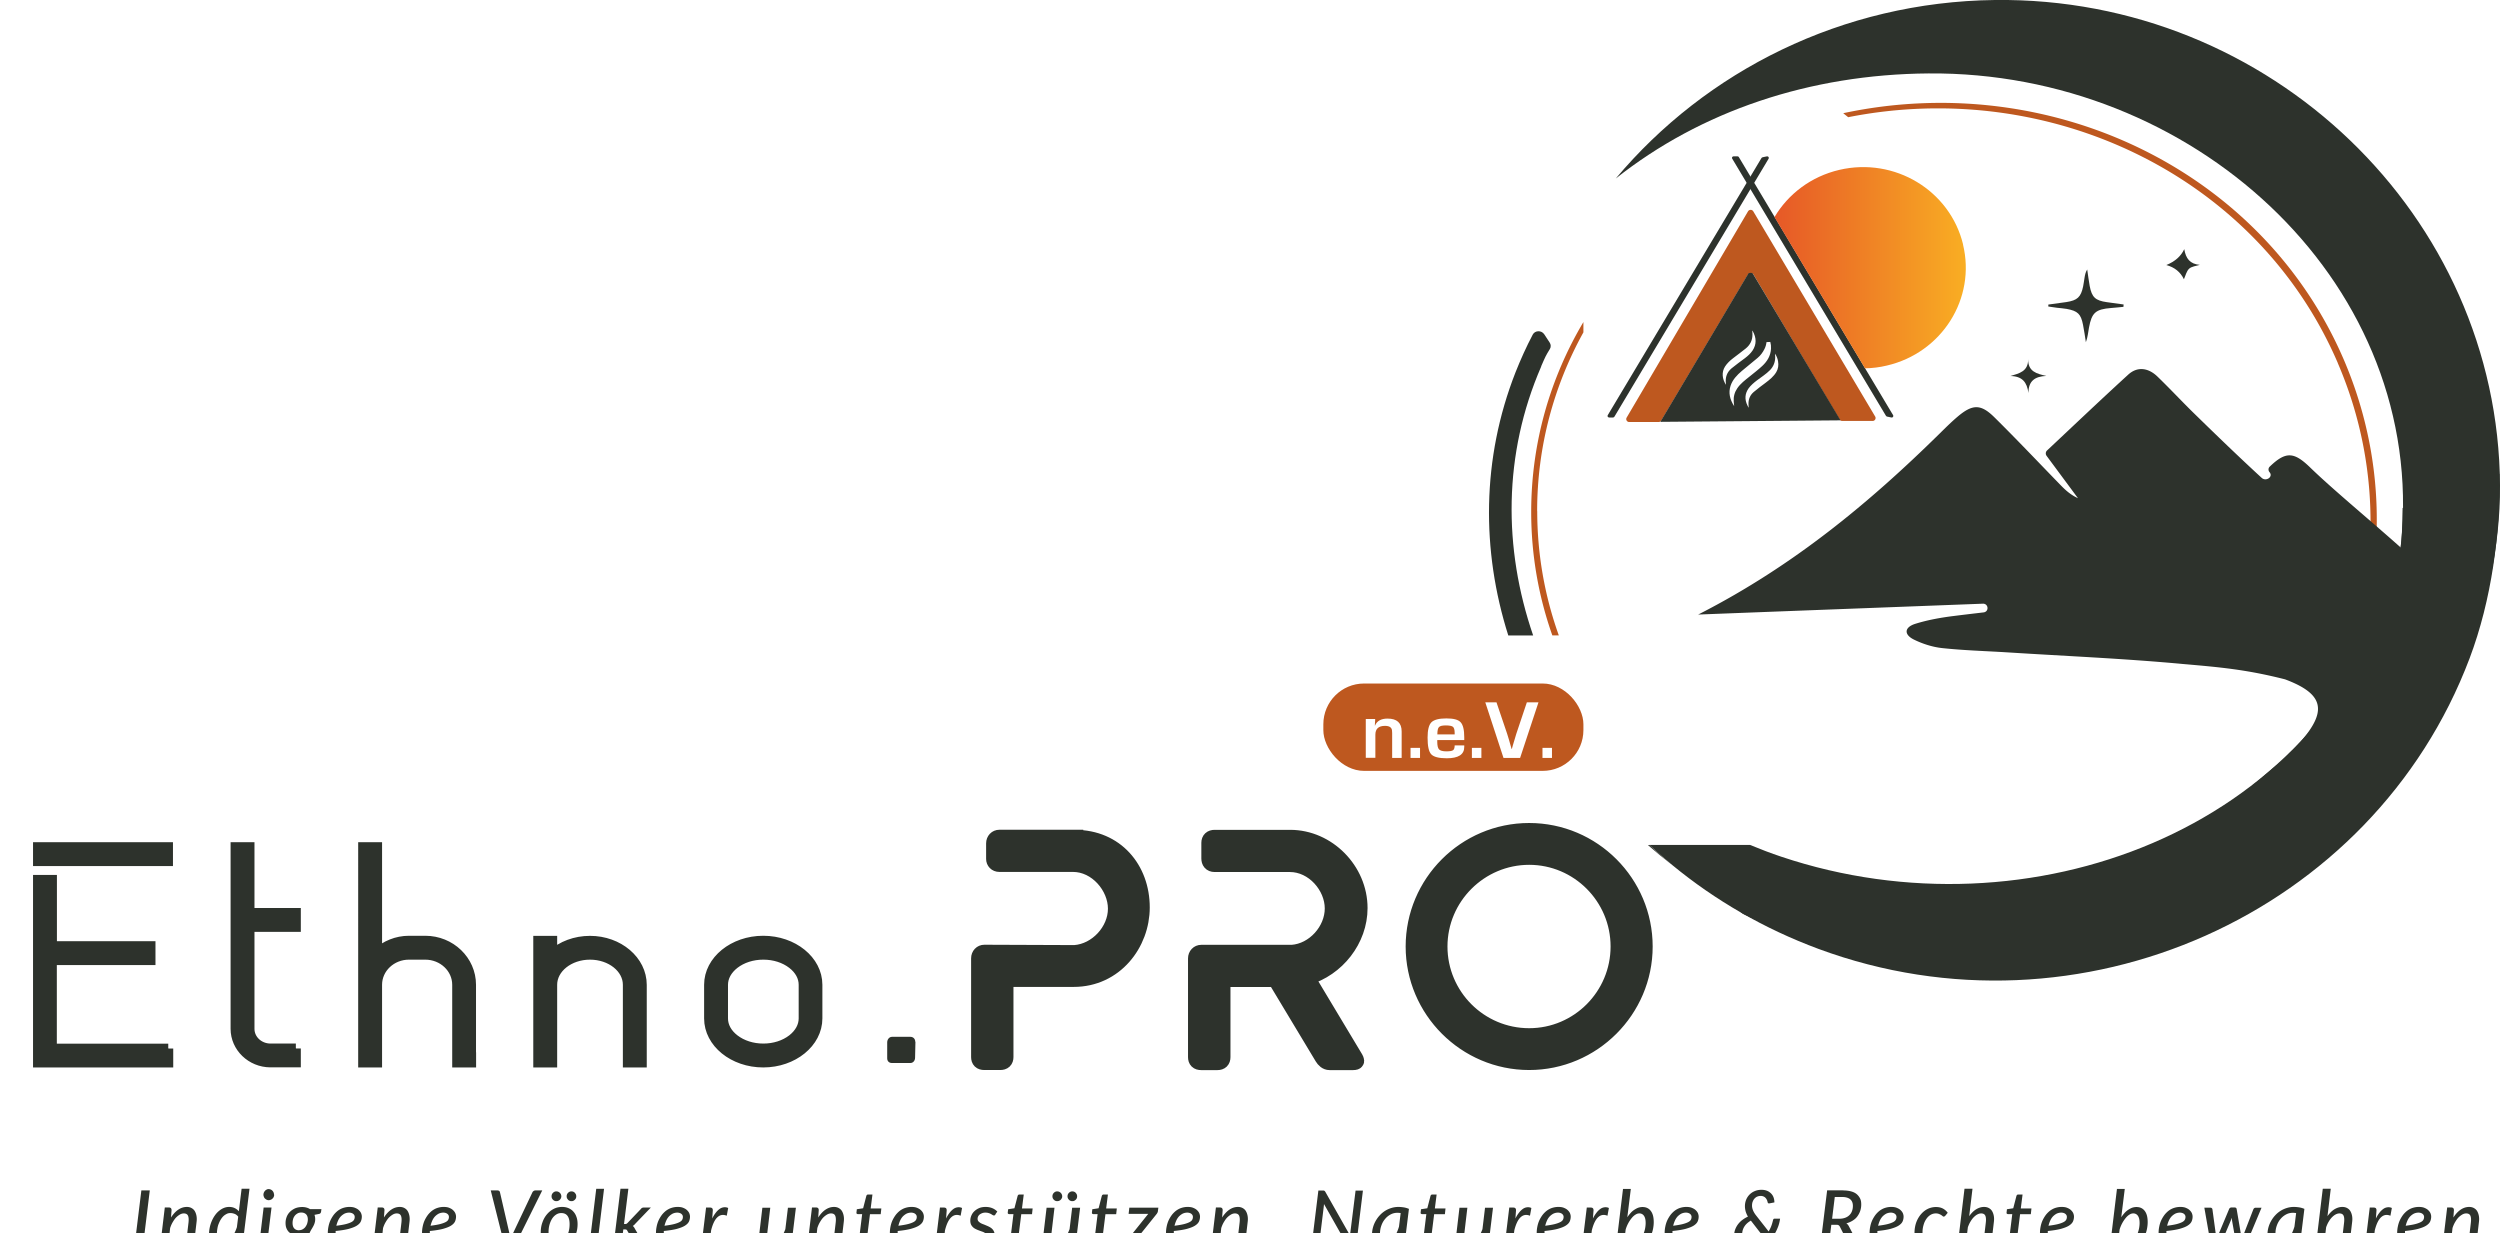
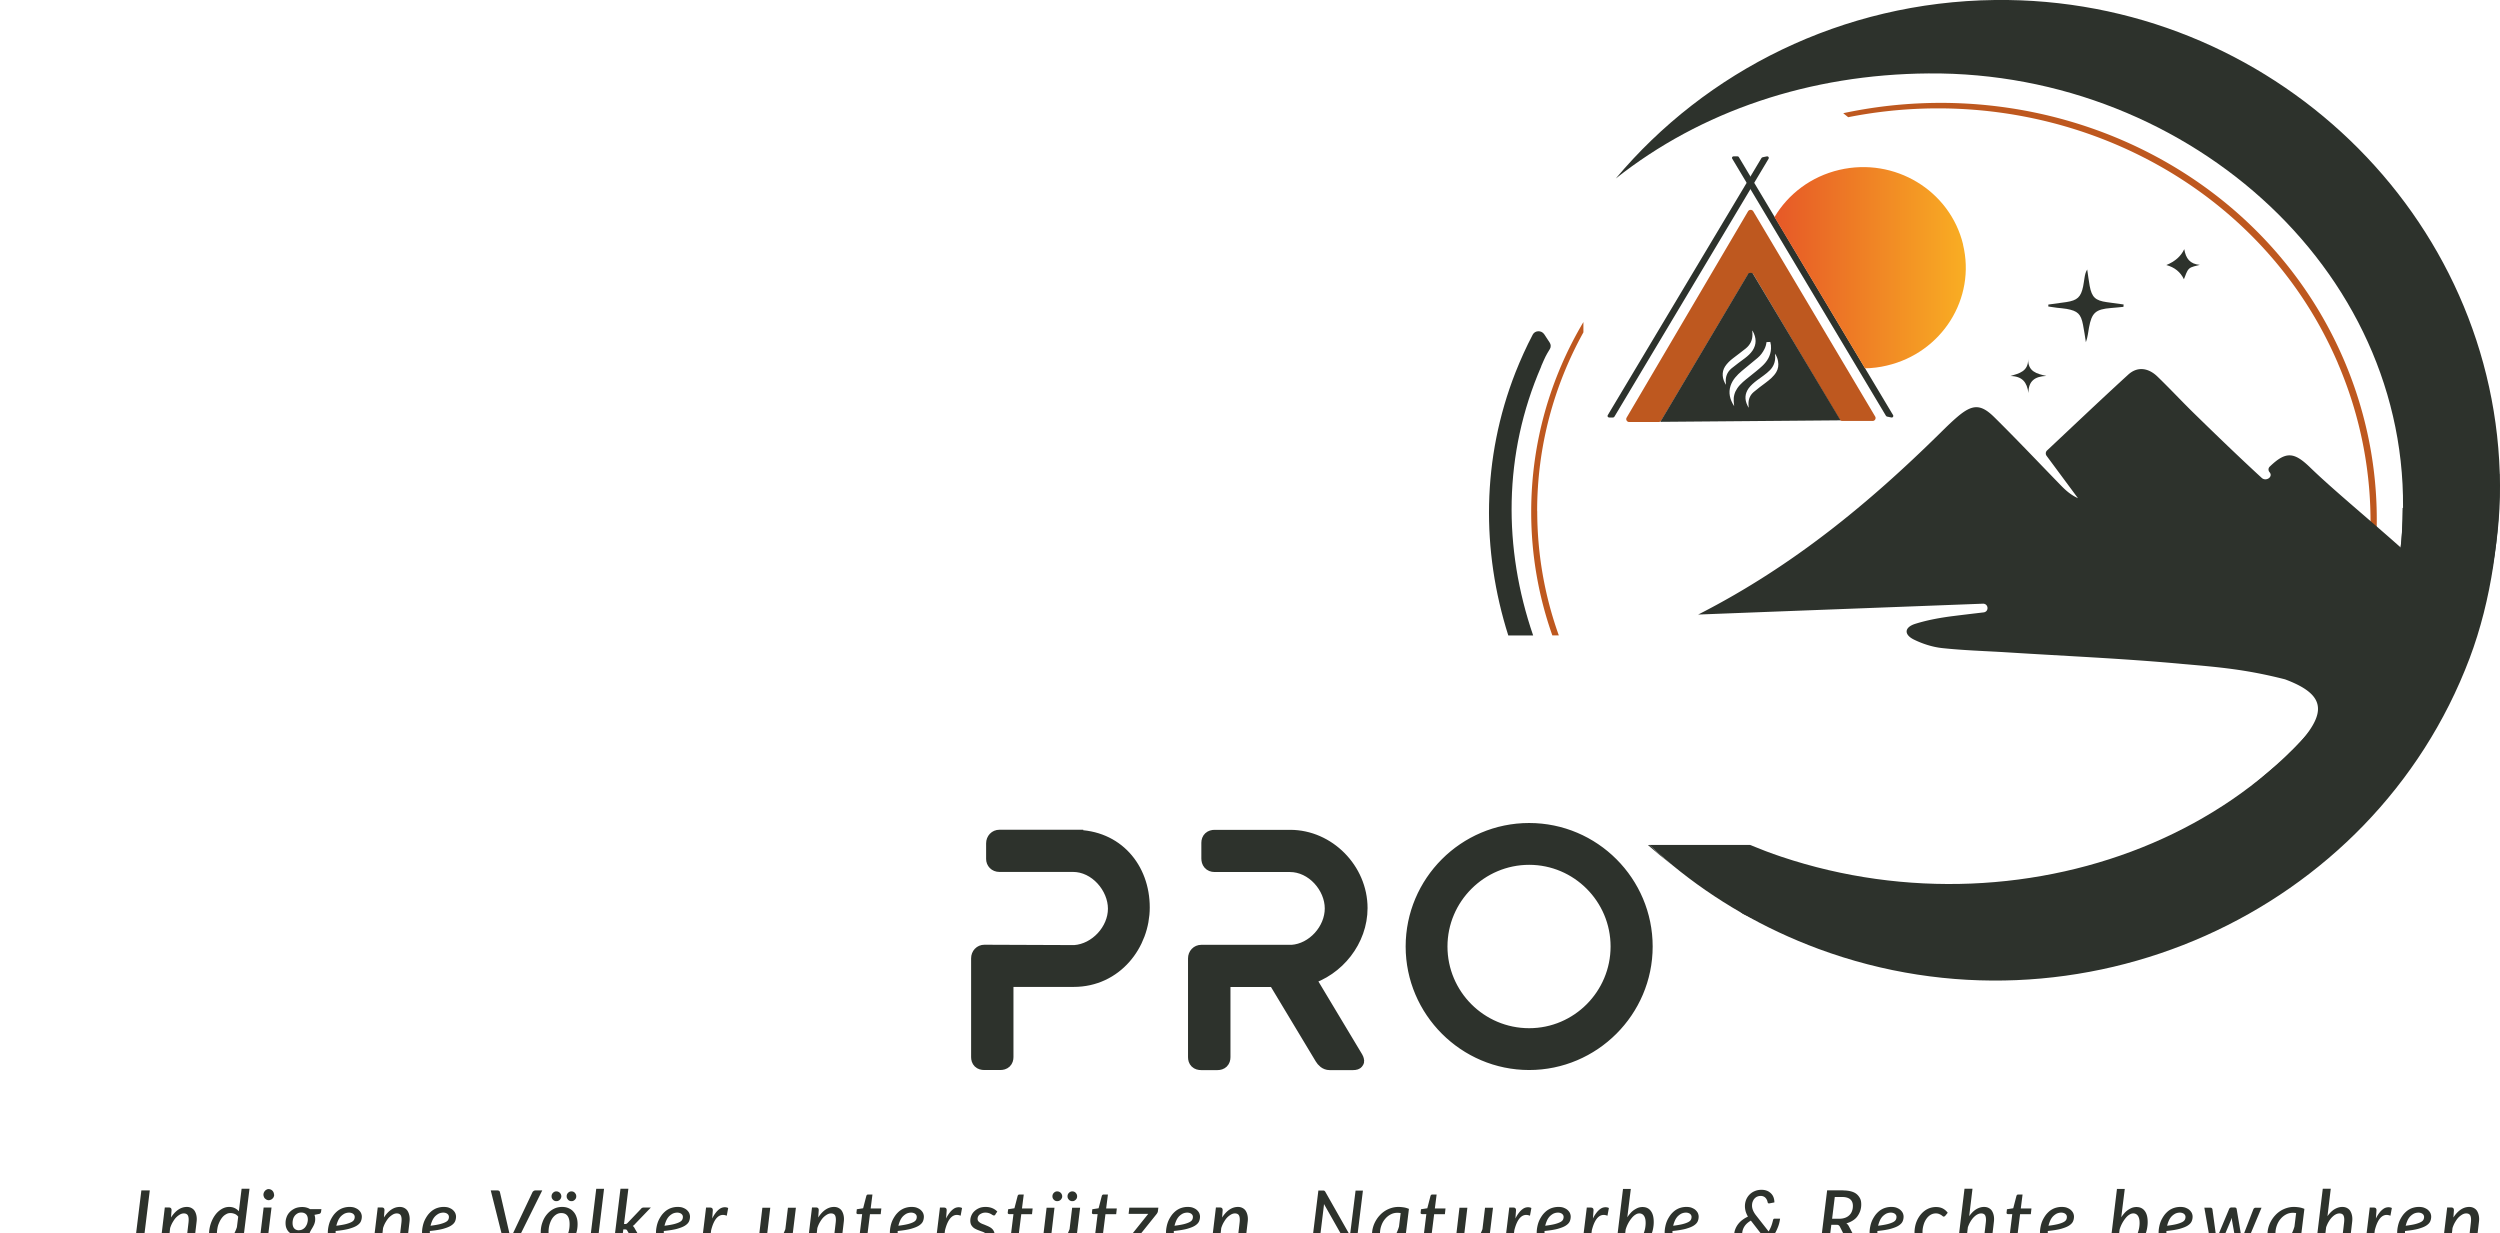
<svg xmlns="http://www.w3.org/2000/svg" data-name="Layer 1" viewBox="0 0 281.56 138.88" width="100%" height="100%">
  <defs>
    <filter id="b" data-name="drop-shadow-1" filterUnits="userSpaceOnUse">
      <feOffset dx="13.89" dy="3.47" />
      <feGaussianBlur result="e" stdDeviation="10.42" />
      <feFlood flood-color="#030303" flood-opacity="0" />
      <feComposite in2="e" operator="in" />
      <feComposite in="SourceGraphic" />
    </filter>
    <filter id="c" data-name="drop-shadow-2" filterUnits="userSpaceOnUse">
      <feOffset dx="3.72" dy=".93" />
      <feGaussianBlur result="g" stdDeviation="5.6" />
      <feFlood flood-color="#030303" flood-opacity="0" />
      <feComposite in2="g" operator="in" />
      <feComposite in="SourceGraphic" />
    </filter>
    <filter id="d" data-name="drop-shadow-3" filterUnits="userSpaceOnUse">
      <feOffset dx="3.72" dy=".93" />
      <feGaussianBlur result="i" stdDeviation="5.6" />
      <feFlood flood-color="#030303" flood-opacity="0" />
      <feComposite in2="i" operator="in" />
      <feComposite in="SourceGraphic" />
    </filter>
    <filter id="e" data-name="drop-shadow-4" filterUnits="userSpaceOnUse">
      <feOffset dx="3.72" dy=".93" />
      <feGaussianBlur result="k" stdDeviation="5.6" />
      <feFlood flood-color="#030303" flood-opacity=".75" />
      <feComposite in2="k" operator="in" />
      <feComposite in="SourceGraphic" />
    </filter>
    <linearGradient id="a" x1="199.85" x2="221.41" y1="30.15" y2="30.15" gradientUnits="userSpaceOnUse">
      <stop offset="0" stop-color="#e65827" />
      <stop offset="1" stop-color="#f9ae23" />
    </linearGradient>
  </defs>
  <g data-name="Logo">
    <path d="m187.11 47.35 9.73-16.4c.15-.25.52-.25.66 0l9.68 16.29c.06.1.17.17.29.17h3.43c.26 0 .42-.28.29-.5L197.46 23.8a.346.346 0 0 0-.59 0L183.2 47.03c-.13.22.03.5.29.5h3.31c.12 0 .23-.06.29-.17Z" style="fill:#be581f" />
    <path d="m181.07 46.76 17.32-28.97s.07-.07.12-.08c.16-.03.33-.07.49-.1.15-.03.26.13.19.26l-17.37 29.06c-.03.05-.09.09-.15.09h-.44c-.14 0-.23-.14-.16-.26Z" style="fill:#2d322c" />
    <path d="m195.09 17.87 17.32 28.97s.07.07.12.08c.16.03.33.07.49.1.15.03.26-.13.19-.26L195.84 17.7a.186.186 0 0 0-.15-.09h-.44c-.14 0-.23.14-.16.26ZM187.01 47.51l20.28-.17-9.88-16.53c-.07-.11-.44-.1-.51 0L187 47.5Z" style="fill:#2d322c" />
    <path d="M195.31 45.75c-.02-.17-.04-.34-.05-.51-.04-.56.09-1.06.4-1.51.36-.53.88-.92 1.38-1.32.48-.39.98-.77 1.43-1.19.56-.52.95-1.15.99-1.96.01-.26-.01-.5-.08-.75l-.43.02c-.03.27-.1.53-.23.78-.19.38-.44.72-.76.99-.59.5-1.2.98-1.79 1.48-.55.47-1.04.98-1.27 1.68-.25.77-.08 1.52.39 2.25 0 0 .01 0 .03.02ZM196.94 45.9c0-.15-.02-.29-.02-.44 0-.53.2-.98.59-1.31.43-.37.89-.7 1.34-1.04.46-.35.91-.71 1.2-1.2.22-.37.28-.78.2-1.23-.05-.3-.16-.58-.34-.85 0 .13.01.26.02.4 0 .57-.2 1.05-.58 1.45-.44.45-.99.79-1.49 1.17-.34.26-.67.54-.92.88-.42.59-.48 1.24-.13 1.95.04.07.07.14.11.22h.03ZM197.35 37.24c0 .16.02.3.02.44 0 .66-.27 1.17-.76 1.57-.46.38-.96.73-1.43 1.1-.35.27-.66.56-.9.93-.4.63-.33 1.4.11 2.06 0-.07 0-.12-.01-.16-.09-.69.12-1.26.63-1.69.48-.4 1.01-.77 1.51-1.15.33-.25.63-.52.86-.86.46-.69.45-1.43.01-2.21l-.04-.04Z" style="fill:#fff" />
    <path d="M221.09 27.53c-1.48-6.09-7.71-9.85-13.93-8.4-3.21.75-5.78 2.74-7.31 5.32l10.19 17.03c.82-.01 1.65-.11 2.47-.31 6.21-1.45 10.05-7.56 8.57-13.64Z" style="fill:url(#a)" />
    <path d="M239.13 34.56c-.46.04-.92.1-1.38.13-1.73.14-2.17.52-2.48 2.21-.1.54-.14 1.09-.35 1.64-.1-.65-.19-1.3-.32-1.95-.24-1.23-.59-1.57-1.84-1.8-.37-.07-.74-.08-1.11-.13-.32-.04-.64-.09-.96-.14v-.22c.68-.09 1.35-.18 2.03-.28 1.24-.19 1.64-.56 1.89-1.76.07-.33.1-.66.16-.99.05-.31.11-.62.3-.92.09.62.17 1.24.28 1.86.24 1.27.64 1.64 1.93 1.82.63.09 1.26.17 1.89.26 0 .09-.01.18-.02.27ZM228.42 40.46c-.02 1.38.94 1.63 2.05 1.88-1.33.05-2.02.6-2.02 1.92-.16-1.21-.69-1.89-2.03-1.91 1.01-.3 2.01-.52 2-1.9ZM243.98 29.85q1.47-.6 2.02-1.79c.17 1.05.65 1.68 1.75 1.77-.41.13-.91.17-1.2.43-.3.28-.4.77-.59 1.19q-.58-1.22-1.98-1.6Z" style="fill:#2d322c" />
    <path d="M277.52 75.13c2.4-6.18 4.09-13.45 4.04-20.46C281.37 24.3 255.68-.38 224.67 0c-17.2.21-32.54 8-42.7 20.11 9.59-7.61 21.87-11.74 35.23-11.84 29.58-.24 55.26 22.99 53.34 51.52-.19 2.87-.43 4.24-1.85 8.14l1.18.81 7.64 6.39ZM185.59 95.17c.9.79 1.84 1.56 2.8 2.3-.9-.74-1.77-1.51-2.62-2.3h-.18ZM173.57 41.26c.5-1.15.49-1.14.98-1.95.14-.22.13-.51-.02-.73l-.61-.93c-.32-.48-1.05-.45-1.3.04-.72 1.37-1.36 2.79-1.94 4.25-3.81 9.72-3.85 20.04-.81 29.63h2.8c-3.37-9.82-3.38-20.42.91-30.3Z" style="fill:#2d322c" />
    <path d="M281.51 53.35 272 56.84l-1.41.37c-.03 4.19-.29 5.57-1.12 8.36-8.24 27.76-40.91 40.28-68.84 30.92-1.2-.4-2.37-.85-3.53-1.33h-11.34c.85.79 1.72 1.56 2.62 2.3 4.77 3.92 10.28 7.13 16.43 9.41 29.33 10.85 62.43-3.91 73.32-32.71 2.51-6.65 3.47-14.13 3.37-20.81Z" style="fill:#2d322c" />
    <path d="M173.12 57.57c0-7.28 1.89-14.14 5.21-20.14v-1.16c-3.74 6.3-5.88 13.6-5.88 21.39 0 4.87.84 9.54 2.38 13.9h.73a41.385 41.385 0 0 1-2.43-13.99Z" style="fill:#be581f" />
    <path d="M263.29 40.89c-9.06-21.1-32.39-32.21-55.15-27.7l58.82 46.53c.13-6.3-1.04-12.7-3.68-18.84Z" style="fill:none" />
    <path d="M263.29 40.89a45.183 45.183 0 0 1 3.68 18.84l.68.53c.25-6.6-.92-13.31-3.68-19.75-9.24-21.51-33.19-32.72-56.38-27.76l.56.45c22.76-4.51 46.09 6.6 55.15 27.7Z" style="fill:#be581f" />
    <path d="M255.59 53.16a.449.449 0 0 1 .04-.61c1.81-1.74 2.73-1.67 4.56.11 5.92 5.73 19.65 15.92 18.43 19.39-1.89 5.39-6.91 24.22-38.63 35.16-13.96 4.19-23.89 2.11-28.23 1.34-6.46-1.14-10.91-3.6-15.28-5.54-.97-.43-.69-1.34.84-1.55.4-.05 12.07-1.1 12.47-1.16 6.29-.83 12.61.22 25.19-2.3 14.63-4.59 16.23-7.68 22.24-12.49 4.81-4.7 5.38-7.04.13-9-4.33-1.1-7.25-1.36-11.52-1.73-6.57-.61-13.19-.89-19.79-1.31-2.44-.15-4.89-.22-7.31-.48-1.1-.12-2.23-.49-3.18-.96-1.14-.56-1.09-1.39.18-1.78 1.38-.43 2.88-.7 4.35-.88 1.11-.14 2.22-.27 3.32-.4.64-.08.56-1-.08-.98-10.71.41-21.4.81-31.98 1.22-.12.17-.07 0 .06-.07 10.63-5.44 19.18-12.57 27.01-20.27.67-.66 1.33-1.32 2.06-1.94 1.69-1.43 2.62-1.45 4.17.09 2.5 2.47 4.9 5.01 7.34 7.52.56.58 1.14 1.15 2.05 1.57l-3.54-4.78a.457.457 0 0 1 .05-.59c3.02-2.83 6.04-5.71 9.14-8.54 1.09-1 2.33-.73 3.3.21 1.45 1.4 2.8 2.86 4.24 4.26 2.46 2.4 4.94 4.8 7.5 7.15.49.45 1.31-.11.9-.62l-.05-.06Z" style="fill:#2d322c" />
    <g style="filter:url(#b)">
      <path d="M2.17 137.21h-.95l.81-6.61h.95l-.81 6.61ZM5.37 133.65c.25-.39.53-.69.83-.89s.62-.3.95-.3c.2 0 .37.04.52.12.15.08.28.19.37.34s.16.33.2.55c.04.22.04.47 0 .75l-.35 2.98h-.9l.35-2.98c.04-.35.02-.61-.06-.78s-.24-.25-.47-.25c-.14 0-.29.04-.43.12s-.29.19-.43.33-.26.32-.38.52-.22.43-.3.68l-.26 2.36h-.9l.56-4.68h.45c.1 0 .17.02.23.07.05.05.08.13.08.23l-.06.82ZM14.21 130.41l-.84 6.79h-.47c-.12 0-.19-.03-.23-.09s-.06-.13-.06-.22l.08-.9c-.12.19-.24.37-.38.53-.14.16-.28.29-.43.4a1.599 1.599 0 0 1-.96.34c-.39 0-.7-.14-.93-.43-.22-.29-.34-.72-.34-1.28a3.924 3.924 0 0 1 .3-1.48c.1-.23.21-.44.35-.64.14-.2.29-.37.46-.51.17-.14.35-.26.55-.34.19-.08.4-.12.61-.12.23 0 .43.04.62.13s.34.21.47.36l.31-2.54h.88Zm-1.27 3.15c-.11-.15-.25-.26-.41-.32s-.31-.09-.47-.09-.3.03-.43.1-.26.15-.37.26c-.11.11-.21.24-.3.39s-.16.31-.23.48-.11.35-.14.53c-.03.18-.05.37-.05.54 0 .36.06.63.19.81.13.18.3.28.53.28.14 0 .29-.04.43-.14s.29-.22.42-.38.26-.35.38-.57.22-.46.3-.71l.15-1.2ZM16.69 132.53l-.57 4.68h-.88l.56-4.68h.89Zm.3-1.45c0 .08-.02.16-.05.24s-.08.14-.14.2c-.06.06-.12.1-.2.13-.07.03-.15.05-.23.05s-.15-.02-.22-.05-.13-.08-.19-.13-.1-.12-.13-.2-.05-.15-.05-.24.02-.16.05-.24.08-.14.13-.2.12-.1.19-.14.15-.05.22-.05.15.02.23.05c.07.03.14.08.19.13.05.06.1.12.13.2.03.08.05.16.05.24ZM22.31 132.7l-.04.3c-.02.12-.08.2-.19.24l-.55.11c.02.07.04.15.06.23.01.08.02.17.02.26 0 .15-.02.29-.06.41-.03.12-.08.23-.13.33s-.11.2-.16.29c-.06.09-.11.18-.16.27-.05.09-.09.18-.13.28-.03.1-.05.2-.05.32 0 .13.03.24.09.35.06.11.13.21.2.33.07.11.14.23.2.36.06.13.09.28.09.46 0 .22-.06.43-.16.63s-.25.38-.43.53c-.19.15-.42.27-.69.36s-.58.13-.92.13c-.27 0-.52-.03-.74-.09-.22-.06-.41-.14-.57-.24-.16-.1-.28-.23-.36-.37s-.13-.3-.13-.47c0-.2.04-.38.13-.53.08-.15.2-.29.34-.39.14-.11.31-.2.5-.27s.39-.12.6-.15c.21-.03.43-.05.65-.05.22 0 .43.02.64.05a3.25 3.25 0 0 1-.06-.17c-.01-.06-.02-.12-.02-.19 0-.09.01-.19.04-.29.03-.1.07-.21.13-.33-.12.08-.25.14-.39.18-.14.04-.31.06-.5.06-.18 0-.35-.03-.5-.09s-.29-.15-.41-.26c-.12-.12-.21-.26-.28-.43s-.1-.37-.1-.6.04-.44.12-.66.2-.41.36-.57c.16-.17.36-.3.59-.41.24-.1.51-.15.81-.15.17 0 .32.02.47.06.15.04.29.1.41.18h1.28Zm-1.64 4.6c0-.07 0-.14-.02-.2s-.03-.12-.04-.17c-.4-.07-.74-.09-1.02-.08-.29.02-.52.06-.71.13s-.32.16-.41.27c-.09.11-.13.23-.13.35 0 .21.09.37.26.48s.43.17.76.17c.19 0 .37-.03.53-.08s.3-.12.41-.2c.11-.09.2-.19.26-.3.06-.12.09-.24.09-.37Zm-.88-2.22c.16 0 .3-.04.42-.11s.23-.16.31-.28.15-.24.19-.38c.04-.14.07-.29.07-.43 0-.26-.07-.46-.2-.59-.13-.13-.31-.2-.54-.2-.16 0-.3.03-.42.1s-.22.15-.31.26c-.08.11-.15.23-.19.38s-.06.29-.06.44c0 .26.06.47.19.61s.31.21.54.21ZM26.76 136.34c-.16.16-.31.3-.46.42s-.3.21-.46.29c-.16.08-.32.13-.5.17s-.36.05-.56.05c-.27 0-.51-.04-.73-.14-.22-.09-.4-.22-.55-.38a1.79 1.79 0 0 1-.35-.6c-.08-.23-.12-.5-.12-.79 0-.24.03-.48.08-.72s.12-.46.22-.68c.1-.21.22-.41.36-.6.14-.18.3-.34.48-.48.18-.13.38-.24.6-.31s.45-.11.7-.11.45.03.62.1.32.15.43.26c.12.11.2.22.26.35.05.13.08.25.08.38 0 .2-.04.39-.12.56-.08.17-.23.32-.45.46s-.52.25-.9.36c-.38.1-.88.18-1.48.24v.16c0 .4.09.71.26.91.17.21.43.31.79.31.14 0 .27-.01.39-.04.11-.03.21-.06.3-.11.09-.04.17-.09.23-.14s.13-.1.19-.14.11-.08.16-.11.1-.04.15-.04c.03 0 .06 0 .09.03.03.02.05.04.08.06l.23.28Zm-1.33-3.24c-.18 0-.35.04-.51.11-.15.08-.29.18-.42.31-.12.13-.23.29-.31.47s-.15.38-.2.59c.45-.06.81-.12 1.08-.19s.48-.15.63-.23c.15-.08.24-.17.29-.27s.07-.2.07-.3a.419.419 0 0 0-.14-.32.561.561 0 0 0-.2-.12.853.853 0 0 0-.3-.05ZM29.35 133.65c.25-.39.53-.69.83-.89s.62-.3.95-.3c.2 0 .37.04.52.12.15.08.28.19.37.34s.16.33.2.55c.04.22.04.47 0 .75l-.35 2.98h-.9l.35-2.98c.04-.35.02-.61-.06-.78s-.24-.25-.47-.25c-.14 0-.29.04-.43.12s-.29.19-.43.33-.26.32-.38.52-.22.43-.3.68l-.26 2.36h-.9l.56-4.68h.45c.1 0 .17.02.23.07.05.05.08.13.08.23l-.06.82ZM37.37 136.34c-.16.16-.31.3-.46.42s-.3.21-.46.29c-.16.08-.32.13-.5.17s-.36.05-.56.05c-.27 0-.51-.04-.73-.14-.22-.09-.4-.22-.55-.38a1.79 1.79 0 0 1-.35-.6c-.08-.23-.12-.5-.12-.79 0-.24.03-.48.08-.72s.12-.46.22-.68c.1-.21.22-.41.36-.6.14-.18.3-.34.48-.48.18-.13.38-.24.6-.31s.45-.11.7-.11.45.03.62.1.32.15.43.26c.12.11.2.22.26.35.05.13.08.25.08.38 0 .2-.04.39-.12.56-.08.17-.23.32-.45.46s-.52.25-.9.36c-.38.1-.88.18-1.48.24v.16c0 .4.09.71.26.91.17.21.43.31.79.31.14 0 .27-.01.39-.04.11-.03.21-.06.3-.11.09-.04.17-.09.23-.14s.13-.1.19-.14.11-.08.16-.11.1-.04.15-.04c.03 0 .06 0 .09.03.03.02.05.04.08.06l.23.28Zm-1.33-3.24c-.18 0-.35.04-.51.11-.15.08-.29.18-.42.31-.12.13-.23.29-.31.47s-.15.38-.2.59c.45-.06.81-.12 1.08-.19s.48-.15.63-.23c.15-.08.24-.17.29-.27s.07-.2.07-.3a.419.419 0 0 0-.14-.32.561.561 0 0 0-.2-.12.853.853 0 0 0-.3-.05ZM47.18 130.6l-3.28 6.61h-.86l-1.66-6.61h.75c.08 0 .15.02.2.06s.08.09.09.16l1.05 4.56c.03.11.05.22.08.35l.06.4c.04-.14.09-.27.14-.4.05-.13.1-.25.16-.35l2.16-4.56c.02-.05.07-.11.13-.15a.34.34 0 0 1 .22-.07h.75ZM48.75 137.27c-.25 0-.49-.04-.7-.13-.21-.09-.4-.21-.55-.38-.15-.17-.28-.37-.36-.61-.09-.24-.13-.52-.13-.83 0-.4.06-.77.19-1.12.12-.35.29-.65.51-.91.22-.26.47-.46.76-.61s.61-.22.95-.22c.25 0 .49.04.7.13.21.09.4.21.55.38.16.17.28.37.36.61.09.24.13.51.13.82 0 .39-.06.76-.19 1.11-.12.35-.29.65-.51.91-.22.26-.47.47-.76.62s-.61.23-.95.23Zm.08-.7c.21 0 .41-.06.59-.18s.33-.28.45-.48c.12-.2.22-.43.29-.69s.1-.53.1-.82c0-.42-.08-.73-.24-.94-.16-.21-.39-.31-.7-.31-.22 0-.41.06-.59.18s-.33.28-.45.47c-.12.2-.22.43-.29.69-.07.26-.1.53-.1.82 0 .41.08.73.24.94.16.21.39.32.7.32Zm.5-5.3c0 .07-.02.14-.05.21a.567.567 0 0 1-.3.29c-.07.03-.14.04-.21.04s-.14-.01-.21-.04-.12-.07-.17-.12a.657.657 0 0 1-.12-.17.522.522 0 0 1-.04-.21.538.538 0 0 1 .16-.4c.05-.05.11-.09.17-.12.06-.03.13-.04.21-.04s.14.01.21.04a.567.567 0 0 1 .35.52Zm1.68 0c0 .07-.01.14-.04.21-.03.07-.07.12-.12.17s-.11.09-.17.12-.14.04-.21.04-.14-.01-.21-.04-.13-.07-.17-.12-.09-.11-.12-.17a.522.522 0 0 1-.04-.21.538.538 0 0 1 .16-.4c.05-.05.11-.09.17-.12.07-.03.14-.04.21-.04s.14.01.21.04c.07.03.13.07.17.12s.09.11.12.18c.03.07.04.14.04.22ZM52.44 137.21l.82-6.79h.88l-.82 6.79h-.88ZM56.88 130.41l-.49 3.97h.13c.07 0 .12 0 .16-.03.04-.02.08-.06.13-.11l1.47-1.54c.04-.06.09-.1.14-.13a.38.38 0 0 1 .19-.04h.8l-1.74 1.81c-.09.11-.19.2-.29.26a.95.95 0 0 1 .23.31l1.34 2.3h-.77c-.07 0-.13-.01-.18-.04-.05-.02-.08-.07-.11-.13l-1.12-1.88c-.03-.07-.07-.12-.11-.14s-.1-.03-.19-.03h-.16l-.27 2.21h-.88l.83-6.79h.89ZM63.72 136.34c-.16.16-.31.3-.46.42s-.3.21-.46.29c-.16.08-.32.13-.5.17s-.36.05-.56.05c-.27 0-.51-.04-.73-.14-.22-.09-.4-.22-.55-.38a1.79 1.79 0 0 1-.35-.6c-.08-.23-.12-.5-.12-.79 0-.24.03-.48.08-.72s.12-.46.22-.68c.1-.21.22-.41.36-.6.14-.18.3-.34.48-.48.18-.13.38-.24.6-.31s.45-.11.7-.11.45.03.62.1.32.15.43.26c.12.11.2.22.26.35.05.13.08.25.08.38 0 .2-.04.39-.12.56-.08.17-.23.32-.45.46s-.52.25-.9.36c-.38.1-.88.18-1.48.24v.16c0 .4.09.71.26.91.17.21.43.31.79.31.14 0 .27-.01.39-.04.11-.03.21-.06.3-.11.09-.04.17-.09.23-.14s.13-.1.19-.14.11-.08.16-.11.1-.04.15-.04c.03 0 .06 0 .09.03.03.02.05.04.08.06l.23.28Zm-1.33-3.24c-.18 0-.35.04-.51.11-.15.08-.29.18-.42.31-.12.13-.23.29-.31.47s-.15.38-.2.59c.45-.06.81-.12 1.08-.19s.48-.15.63-.23c.15-.08.24-.17.29-.27s.07-.2.07-.3a.419.419 0 0 0-.14-.32.561.561 0 0 0-.2-.12.853.853 0 0 0-.3-.05ZM66.31 133.79c.12-.25.25-.47.4-.66.14-.19.29-.33.44-.44.15-.11.31-.17.48-.19.16-.02.33 0 .49.08l-.16.87c-.4-.16-.74-.11-1.04.16-.3.27-.54.76-.72 1.48l-.26 2.12h-.88l.57-4.68h.45c.1 0 .17.02.23.07.05.05.08.13.08.23l-.07.97ZM75.75 132.53l-.57 4.68h-.45c-.22 0-.33-.11-.33-.32l.06-.76c-.24.38-.51.67-.82.86-.3.19-.61.29-.93.29-.2 0-.37-.04-.52-.12a.93.93 0 0 1-.37-.34c-.1-.15-.16-.33-.2-.55a2.35 2.35 0 0 1 0-.75l.35-2.97h.89l-.35 2.97c-.04.35-.02.61.06.77s.24.25.47.25c.14 0 .28-.04.42-.11.14-.08.28-.18.42-.32.14-.14.26-.31.38-.5.12-.2.21-.41.3-.65l.29-2.41h.9ZM78.26 133.65c.25-.39.53-.69.83-.89s.62-.3.95-.3c.2 0 .37.04.52.12.15.08.28.19.37.34s.16.33.2.55c.04.22.04.47 0 .75l-.35 2.98h-.9l.35-2.98c.04-.35.02-.61-.06-.78s-.24-.25-.47-.25c-.14 0-.29.04-.43.12s-.29.19-.43.33-.26.32-.38.52-.22.43-.3.68l-.26 2.36H77l.56-4.68h.45c.1 0 .17.02.23.07.05.05.08.13.08.23l-.06.82ZM82.87 136.31v-.2c0-.06.01-.13.02-.22s.02-.21.04-.35l.28-2.27h-.5s-.08-.02-.11-.05c-.03-.03-.04-.08-.03-.14l.04-.36.71-.11.36-1.39c.02-.05.04-.09.08-.12s.08-.04.13-.04h.48l-.2 1.57h1.2l-.07.65h-1.21l-.28 2.23c-.02.12-.03.23-.04.3 0 .08-.02.14-.02.18v.13c0 .14.04.25.11.33.07.07.16.11.28.11.08 0 .14-.01.2-.03s.11-.04.15-.07c.04-.03.08-.05.11-.07s.06-.03.08-.03c.03 0 .05 0 .06.02.01.01.03.04.05.07l.19.43a1.702 1.702 0 0 1-1.1.42c-.31 0-.55-.08-.73-.25-.18-.17-.27-.41-.28-.73ZM90.06 136.34c-.16.16-.31.3-.46.42s-.3.21-.46.29c-.16.08-.32.13-.5.17s-.36.05-.56.05c-.27 0-.51-.04-.73-.14-.22-.09-.4-.22-.55-.38a1.79 1.79 0 0 1-.35-.6c-.08-.23-.12-.5-.12-.79 0-.24.03-.48.08-.72s.12-.46.22-.68c.1-.21.22-.41.36-.6.14-.18.3-.34.48-.48.18-.13.38-.24.6-.31s.45-.11.7-.11.45.03.62.1.32.15.43.26c.12.11.2.22.26.35.05.13.08.25.08.38 0 .2-.04.39-.12.56-.08.17-.23.32-.45.46s-.52.25-.9.36c-.38.1-.88.18-1.48.24v.16c0 .4.09.71.26.91.17.21.43.31.79.31.14 0 .27-.01.39-.04.11-.03.21-.06.3-.11.09-.04.17-.09.23-.14s.13-.1.19-.14.11-.08.16-.11.1-.04.15-.04c.03 0 .06 0 .09.03.03.02.05.04.08.06l.23.28Zm-1.33-3.24c-.18 0-.35.04-.51.11-.15.08-.29.18-.42.31-.12.13-.23.29-.31.47s-.15.38-.2.59c.45-.06.81-.12 1.08-.19s.48-.15.63-.23c.15-.08.24-.17.29-.27s.07-.2.07-.3a.419.419 0 0 0-.14-.32.561.561 0 0 0-.2-.12.853.853 0 0 0-.3-.05ZM92.65 133.79c.12-.25.25-.47.4-.66.14-.19.29-.33.44-.44.15-.11.31-.17.48-.19.16-.02.33 0 .49.08l-.16.87c-.4-.16-.74-.11-1.04.16-.3.27-.54.76-.72 1.48l-.26 2.12h-.88l.57-4.68h.45c.1 0 .17.02.23.07.05.05.08.13.08.23l-.07.97ZM98.23 133.31s-.05.07-.08.08c-.03.02-.06.03-.1.03-.05 0-.09-.02-.15-.05-.05-.03-.11-.07-.18-.11a1.272 1.272 0 0 0-.63-.16c-.13 0-.26.02-.36.06s-.2.09-.28.15c-.08.06-.14.14-.18.22a.66.66 0 0 0-.06.27c0 .1.03.19.08.26.06.07.13.13.22.19s.19.1.31.15c.12.04.23.09.35.14.12.05.24.1.35.16.12.06.22.13.31.21a.945.945 0 0 1 .3.74c0 .22-.04.43-.13.62-.09.2-.21.37-.37.52-.16.15-.36.27-.58.36-.23.09-.48.13-.76.13-.3 0-.56-.05-.8-.16-.23-.11-.42-.24-.57-.41l.22-.34c.06-.09.14-.13.23-.13.05 0 .1.02.15.06s.11.09.19.14c.07.05.16.1.27.14s.25.06.41.06c.14 0 .27-.02.39-.06s.21-.1.29-.17a.725.725 0 0 0 .24-.55c0-.11-.03-.21-.08-.29-.05-.08-.13-.14-.22-.2s-.19-.1-.31-.14c-.11-.04-.23-.08-.35-.13-.12-.04-.23-.09-.35-.15s-.22-.12-.31-.21-.16-.18-.22-.3a1.1 1.1 0 0 1-.08-.43c0-.2.04-.39.12-.58.08-.19.19-.35.34-.49s.33-.26.54-.35.46-.13.72-.13c.29 0 .54.05.76.14.22.09.4.22.56.38l-.23.33ZM99.91 136.31v-.2c0-.06.01-.13.02-.22s.02-.21.04-.35l.28-2.27h-.5s-.08-.02-.11-.05c-.03-.03-.04-.08-.03-.14l.04-.36.71-.11.36-1.39c.02-.05.04-.09.08-.12s.08-.04.13-.04h.48l-.2 1.57h1.2l-.07.65h-1.21l-.28 2.23c-.02.12-.03.23-.04.3 0 .08-.02.14-.02.18v.13c0 .14.04.25.11.33.07.07.16.11.28.11.08 0 .14-.01.2-.03s.11-.04.15-.07c.04-.03.08-.05.11-.07s.06-.03.08-.03c.03 0 .05 0 .06.02.01.01.03.04.05.07l.19.43a1.702 1.702 0 0 1-1.1.42c-.31 0-.55-.08-.73-.25-.18-.17-.27-.41-.28-.73ZM107.76 132.53l-.57 4.68h-.45c-.22 0-.33-.11-.33-.32l.06-.76c-.24.38-.51.67-.82.86-.3.19-.61.29-.93.29-.2 0-.37-.04-.52-.12a.93.93 0 0 1-.37-.34c-.1-.15-.16-.33-.2-.55a2.35 2.35 0 0 1 0-.75l.35-2.97h.89l-.35 2.97c-.04.35-.02.61.06.77s.24.25.47.25c.14 0 .28-.04.42-.11.14-.08.28-.18.42-.32.14-.14.26-.31.38-.5.12-.2.21-.41.3-.65l.29-2.41h.9Zm-2.02-1.26c0 .07-.01.14-.05.21a.567.567 0 0 1-.3.29c-.07.03-.14.04-.21.04s-.14-.01-.21-.04-.12-.07-.17-.12-.09-.11-.12-.17a.522.522 0 0 1-.04-.21.538.538 0 0 1 .16-.4c.05-.05.11-.09.17-.12.06-.03.13-.04.21-.04s.14.01.21.04a.567.567 0 0 1 .35.52Zm1.68 0c0 .07-.01.14-.04.21-.03.07-.07.12-.12.17s-.11.09-.17.12-.14.04-.21.04-.14-.01-.21-.04-.13-.07-.17-.12a.657.657 0 0 1-.12-.17.522.522 0 0 1-.04-.21.538.538 0 0 1 .16-.4c.05-.05.11-.09.17-.12.07-.03.14-.04.21-.04s.14.01.21.04c.07.03.13.07.17.12s.09.11.12.18c.03.07.04.14.04.22ZM109.39 136.31v-.2c0-.06.01-.13.02-.22s.02-.21.04-.35l.28-2.27h-.5s-.08-.02-.11-.05c-.03-.03-.04-.08-.03-.14l.04-.36.71-.11.36-1.39c.02-.05.04-.09.08-.12s.08-.04.13-.04h.48l-.2 1.57h1.2l-.07.65h-1.21l-.28 2.23c-.02.12-.03.23-.04.3 0 .08-.02.14-.02.18v.13c0 .14.04.25.11.33.07.07.16.11.28.11.08 0 .14-.01.2-.03s.11-.04.15-.07c.04-.03.08-.05.11-.07s.06-.03.08-.03c.03 0 .05 0 .06.02.01.01.03.04.05.07l.19.43a1.702 1.702 0 0 1-1.1.42c-.31 0-.55-.08-.73-.25-.18-.17-.27-.41-.28-.73ZM116.57 132.53l-.05.38c0 .06-.02.13-.05.19-.03.06-.06.11-.1.16l-2.61 3.25H116l-.08.7h-3.32l.05-.38s.02-.09.05-.15a.62.62 0 0 1 .11-.17l2.62-3.27h-2.21l.08-.7h3.26ZM121.16 136.34c-.16.16-.31.3-.46.42s-.3.21-.46.29c-.16.08-.32.13-.5.17s-.36.05-.56.05c-.27 0-.51-.04-.73-.14-.22-.09-.4-.22-.55-.38a1.79 1.79 0 0 1-.35-.6c-.08-.23-.12-.5-.12-.79 0-.24.03-.48.08-.72s.12-.46.22-.68c.1-.21.22-.41.36-.6.14-.18.3-.34.48-.48.18-.13.38-.24.6-.31s.45-.11.7-.11.45.03.62.1.32.15.43.26c.12.11.2.22.26.35.05.13.08.25.08.38 0 .2-.04.39-.12.56-.08.17-.23.32-.45.46s-.52.25-.9.36c-.38.1-.88.18-1.48.24v.16c0 .4.09.71.26.91.17.21.43.31.79.31.14 0 .27-.01.39-.04.11-.03.21-.06.3-.11.09-.04.17-.09.23-.14s.13-.1.19-.14.11-.08.16-.11.1-.04.15-.04c.03 0 .06 0 .09.03.03.02.05.04.08.06l.23.28Zm-1.33-3.24c-.18 0-.35.04-.51.11-.15.08-.29.18-.42.31-.12.13-.23.29-.31.47s-.15.38-.2.59c.45-.06.81-.12 1.08-.19s.48-.15.63-.23c.15-.08.24-.17.29-.27s.07-.2.07-.3a.419.419 0 0 0-.14-.32.561.561 0 0 0-.2-.12.853.853 0 0 0-.3-.05ZM123.75 133.65c.25-.39.53-.69.83-.89s.62-.3.95-.3c.2 0 .37.04.52.12.15.08.28.19.37.34s.16.33.2.55c.04.22.04.47 0 .75l-.35 2.98h-.9l.35-2.98c.04-.35.02-.61-.06-.78s-.24-.25-.47-.25c-.14 0-.29.04-.43.12s-.29.19-.43.33-.26.32-.38.52-.22.43-.3.68l-.26 2.36h-.9l.56-4.68h.45c.1 0 .17.02.23.07.05.05.08.13.08.23l-.06.82ZM128.01 136.67c0-.08.02-.16.05-.24.03-.07.07-.14.13-.19a.604.604 0 0 1 .43-.18c.09 0 .16.02.23.05a.64.64 0 0 1 .32.32.604.604 0 0 1-.32.8c-.07.03-.15.05-.23.05s-.17-.02-.24-.05a.497.497 0 0 1-.19-.13.802.802 0 0 1-.13-.19.604.604 0 0 1-.05-.24ZM139.61 130.6l-.81 6.61h-.48c-.07 0-.13-.01-.18-.04a.554.554 0 0 1-.14-.13l-2.78-4.91c0 .13-.02.25-.03.35l-.58 4.74h-.83l.81-6.61h.49c.08 0 .14 0 .18.03.04.02.08.06.12.13l2.78 4.91c0-.08.01-.15.02-.22 0-.07.01-.13.02-.19l.58-4.65h.83ZM143.53 136.04c-.11.19-.22.36-.35.51-.12.15-.26.28-.4.39s-.29.19-.44.25c-.16.06-.32.09-.48.09a1.082 1.082 0 0 1-.89-.43c-.11-.14-.19-.31-.25-.52-.06-.21-.09-.44-.09-.71a3.154 3.154 0 0 1 .4-1.56c.13-.23.28-.45.46-.64a2.9 2.9 0 0 1 1.32-.84c.26-.08.52-.12.8-.12.2 0 .4.02.6.05.19.03.39.09.58.17l-.56 4.53h-.47c-.12 0-.2-.03-.24-.09s-.06-.13-.06-.22l.07-.86Zm.31-2.89c-.12-.02-.24-.03-.35-.03-.27 0-.53.06-.77.19s-.45.3-.62.51c-.18.21-.32.46-.42.75-.1.28-.15.58-.15.89 0 .36.06.63.17.8.12.18.29.26.51.26.14 0 .29-.05.43-.14s.27-.22.4-.39c.12-.16.24-.36.35-.58.11-.22.2-.47.28-.73l.19-1.54ZM146.41 136.31v-.2c0-.06.01-.13.02-.22s.02-.21.04-.35l.28-2.27h-.5s-.08-.02-.11-.05c-.03-.03-.04-.08-.03-.14l.04-.36.71-.11.36-1.39c.02-.05.04-.09.08-.12s.08-.04.13-.04h.48l-.2 1.57h1.2l-.07.65h-1.21l-.28 2.23c-.02.12-.03.23-.04.3 0 .08-.02.14-.02.18v.13c0 .14.04.25.11.33.07.07.16.11.28.11.08 0 .14-.01.2-.03s.11-.04.15-.07c.04-.03.08-.05.11-.07s.06-.03.08-.03c.03 0 .05 0 .06.02.01.01.03.04.05.07l.19.43a1.702 1.702 0 0 1-1.1.42c-.31 0-.55-.08-.73-.25-.18-.17-.27-.41-.28-.73ZM154.26 132.53l-.57 4.68h-.45c-.22 0-.33-.11-.33-.32l.06-.76c-.24.38-.51.67-.82.86-.3.19-.61.29-.93.29-.2 0-.37-.04-.52-.12a.93.93 0 0 1-.37-.34c-.1-.15-.16-.33-.2-.55a2.35 2.35 0 0 1 0-.75l.35-2.97h.89l-.35 2.97c-.04.35-.02.61.06.77s.24.25.47.25c.14 0 .28-.04.42-.11.14-.08.28-.18.42-.32.14-.14.26-.31.38-.5.12-.2.21-.41.3-.65l.29-2.41h.9ZM156.77 133.79c.12-.25.25-.47.4-.66.14-.19.29-.33.44-.44.15-.11.31-.17.48-.19.16-.02.33 0 .49.08l-.16.87c-.4-.16-.74-.11-1.04.16-.3.27-.54.76-.72 1.48l-.26 2.12h-.88l.57-4.68h.45c.1 0 .17.02.23.07.05.05.08.13.08.23l-.07.97ZM162.91 136.34c-.16.16-.31.3-.46.42s-.3.21-.46.29c-.16.08-.32.13-.5.17s-.36.05-.56.05c-.27 0-.51-.04-.73-.14-.22-.09-.4-.22-.55-.38a1.79 1.79 0 0 1-.35-.6c-.08-.23-.12-.5-.12-.79 0-.24.03-.48.08-.72s.12-.46.22-.68c.1-.21.22-.41.36-.6.14-.18.3-.34.48-.48.18-.13.38-.24.6-.31s.45-.11.7-.11.45.03.62.1.32.15.43.26c.12.11.2.22.26.35.05.13.08.25.08.38 0 .2-.04.39-.12.56-.08.17-.23.32-.45.46s-.52.25-.9.36c-.38.1-.88.18-1.48.24v.16c0 .4.09.71.26.91.17.21.43.31.79.31.14 0 .27-.01.39-.04.11-.03.21-.06.3-.11.09-.04.17-.09.23-.14s.13-.1.19-.14.11-.08.16-.11.1-.04.15-.04c.03 0 .06 0 .09.03.03.02.05.04.08.06l.23.28Zm-1.33-3.24c-.18 0-.35.04-.51.11-.15.08-.29.18-.42.31-.12.13-.23.29-.31.47s-.15.38-.2.59c.45-.06.81-.12 1.08-.19s.48-.15.63-.23c.15-.08.24-.17.29-.27s.07-.2.07-.3a.419.419 0 0 0-.14-.32.561.561 0 0 0-.2-.12.853.853 0 0 0-.3-.05ZM165.5 133.79c.12-.25.25-.47.4-.66.14-.19.29-.33.44-.44.15-.11.31-.17.48-.19.16-.02.33 0 .49.08l-.16.87c-.4-.16-.74-.11-1.04.16-.3.27-.54.76-.72 1.48l-.26 2.12h-.88l.57-4.68h.45c.1 0 .17.02.23.07.05.05.08.13.08.23l-.07.97ZM169.37 133.65c.11-.18.24-.34.37-.49.13-.15.27-.27.42-.37s.3-.18.45-.24c.16-.05.31-.08.48-.08.4 0 .71.14.93.43.23.29.34.71.34 1.28 0 .25-.03.51-.08.76s-.13.5-.23.73c-.1.23-.21.44-.35.64-.14.2-.29.37-.46.51-.17.14-.35.26-.54.34-.2.08-.4.12-.61.12-.25 0-.47-.05-.67-.15s-.36-.25-.49-.43l-.06.26c-.02.09-.06.15-.1.2-.04.04-.11.06-.21.06h-.48l.82-6.79h.88l-.4 3.23Zm-.31 2.52c.12.15.25.26.41.32s.31.09.47.09.3-.03.43-.1.26-.15.37-.26c.11-.11.21-.24.3-.39a3.18 3.18 0 0 0 .36-1.01c.03-.18.05-.37.05-.55 0-.36-.06-.62-.19-.81a.6.6 0 0 0-.53-.27c-.14 0-.28.04-.43.14-.15.09-.29.22-.42.38a3.76 3.76 0 0 0-.68 1.29l-.15 1.19ZM177.32 136.34c-.16.16-.31.3-.46.42s-.3.21-.46.29c-.16.08-.32.13-.5.17s-.36.05-.56.05c-.27 0-.51-.04-.73-.14-.22-.09-.4-.22-.55-.38a1.79 1.79 0 0 1-.35-.6c-.08-.23-.12-.5-.12-.79 0-.24.03-.48.08-.72s.12-.46.22-.68c.1-.21.22-.41.36-.6.14-.18.3-.34.48-.48.18-.13.38-.24.6-.31s.45-.11.7-.11.45.03.62.1.32.15.43.26c.12.11.2.22.26.35.05.13.08.25.08.38 0 .2-.04.39-.12.56-.08.17-.23.32-.45.46s-.52.25-.9.36c-.38.1-.88.18-1.48.24v.16c0 .4.09.71.26.91.17.21.43.31.79.31.14 0 .27-.01.39-.04.11-.03.21-.06.3-.11.09-.04.17-.09.23-.14s.13-.1.19-.14.11-.08.16-.11.1-.04.15-.04c.03 0 .06 0 .09.03.03.02.05.04.08.06l.23.28Zm-1.33-3.24c-.18 0-.35.04-.51.11-.15.08-.29.18-.42.31-.12.13-.23.29-.31.47s-.15.38-.2.59c.45-.06.81-.12 1.08-.19s.48-.15.63-.23c.15-.08.24-.17.29-.27s.07-.2.07-.3a.419.419 0 0 0-.14-.32.561.561 0 0 0-.2-.12.853.853 0 0 0-.3-.05ZM186.88 137.21h-.75c-.07 0-.14 0-.19-.01-.05 0-.1-.02-.14-.04-.04-.02-.08-.05-.11-.08s-.07-.07-.11-.12l-.39-.5c-.29.26-.61.46-.95.61s-.71.22-1.1.22c-.26 0-.5-.04-.71-.11s-.39-.18-.54-.32c-.15-.14-.27-.31-.35-.52s-.12-.43-.12-.68.04-.47.12-.68c.08-.21.19-.41.33-.59s.3-.34.49-.48.39-.26.61-.36c-.12-.2-.2-.4-.26-.59-.05-.2-.08-.39-.08-.57 0-.25.04-.49.13-.72a1.758 1.758 0 0 1 .97-.99c.23-.1.49-.15.77-.15.23 0 .44.04.62.11s.33.18.46.31.22.28.28.45.09.36.09.55l-.51.1c-.08.02-.13.01-.17 0s-.07-.07-.09-.14c-.01-.08-.04-.17-.08-.25s-.09-.16-.15-.22a.634.634 0 0 0-.23-.16.745.745 0 0 0-.31-.06c-.15 0-.28.03-.4.08s-.22.13-.31.23-.15.22-.2.35c-.05.13-.07.28-.07.43 0 .33.14.69.42 1.06l1.45 1.85c.12-.2.22-.4.3-.61.08-.21.14-.43.19-.64.01-.06.03-.1.06-.14.03-.04.08-.05.14-.05h.6c-.05.37-.14.73-.29 1.07-.14.35-.32.67-.54.97l1.09 1.39ZM183.3 134c-.33.19-.58.42-.74.68-.16.26-.24.55-.24.85 0 .17.03.31.08.44s.12.24.21.33c.09.09.2.16.32.21s.26.07.41.07c.28 0 .54-.06.78-.18s.47-.28.67-.48L183.3 134ZM193.66 130.6c.36 0 .67.04.93.11s.48.18.64.32.29.31.38.5.12.41.12.65c0 .26-.04.51-.12.74s-.19.43-.33.62-.32.34-.53.47c-.21.13-.44.23-.7.3.11.07.2.17.27.3l1.36 2.59h-.84c-.17 0-.28-.07-.34-.2l-1.18-2.32a.376.376 0 0 0-.14-.16.494.494 0 0 0-.25-.05h-.57l-.34 2.73h-.94l.81-6.61h1.77Zm-.41 3.19c.25 0 .48-.04.67-.11.19-.07.35-.17.48-.3s.23-.28.29-.46c.07-.18.1-.37.1-.58 0-.32-.1-.57-.3-.74-.2-.17-.51-.26-.91-.26h-.83l-.3 2.45h.81ZM200.4 136.34c-.16.16-.31.3-.46.42s-.3.21-.46.29c-.16.08-.32.13-.5.17s-.36.05-.56.05c-.27 0-.51-.04-.73-.14-.22-.09-.4-.22-.55-.38a1.79 1.79 0 0 1-.35-.6c-.08-.23-.12-.5-.12-.79 0-.24.03-.48.08-.72s.12-.46.22-.68c.1-.21.22-.41.36-.6.14-.18.3-.34.48-.48.18-.13.38-.24.6-.31s.45-.11.7-.11.45.03.62.1.32.15.43.26c.12.11.2.22.26.35.05.13.08.25.08.38 0 .2-.04.39-.12.56-.08.17-.23.32-.45.46s-.52.25-.9.36c-.38.1-.88.18-1.48.24v.16c0 .4.09.71.26.91.17.21.43.31.79.31.14 0 .27-.01.39-.04.11-.03.21-.06.3-.11.09-.04.17-.09.23-.14s.13-.1.19-.14.11-.08.16-.11.1-.04.15-.04c.03 0 .06 0 .09.03.03.02.05.04.08.06l.23.28Zm-1.33-3.24c-.18 0-.35.04-.51.11-.15.08-.29.18-.42.31-.12.13-.23.29-.31.47s-.15.38-.2.59c.45-.06.81-.12 1.08-.19s.48-.15.63-.23c.15-.08.24-.17.29-.27s.07-.2.07-.3a.419.419 0 0 0-.14-.32.561.561 0 0 0-.2-.12.853.853 0 0 0-.3-.05ZM204.8 136.81c-.14.12-.29.21-.43.28s-.3.12-.45.15c-.16.03-.32.04-.51.04-.27 0-.51-.05-.72-.14-.21-.09-.39-.22-.53-.39s-.25-.37-.32-.61-.11-.5-.11-.79c0-.25.03-.5.08-.74a3.025 3.025 0 0 1 .6-1.27c.15-.18.3-.33.48-.46a2.132 2.132 0 0 1 1.25-.41c.31 0 .57.06.78.17s.4.27.55.48l-.28.34s-.05.05-.08.06c-.03.02-.06.03-.09.03-.04 0-.09-.02-.13-.06-.04-.04-.1-.08-.16-.12-.06-.04-.15-.08-.24-.12a.988.988 0 0 0-.37-.06c-.2 0-.39.05-.58.16-.18.11-.34.26-.47.45a2.2 2.2 0 0 0-.32.69c-.08.26-.12.55-.12.86 0 .18.02.35.06.5.04.15.11.28.19.38s.18.18.3.24.26.08.42.08c.13 0 .25-.01.35-.04s.19-.06.27-.1.15-.08.21-.13.12-.09.17-.13.09-.07.14-.1.09-.04.13-.04c.06 0 .12.03.17.08l.23.28c-.16.17-.31.32-.45.44ZM207.89 133.5c.24-.34.5-.6.79-.78.29-.17.58-.26.88-.26.2 0 .38.04.53.12.15.08.28.19.37.34.09.15.16.33.2.55.04.22.04.47 0 .75l-.35 2.98h-.9l.35-2.98c.04-.35.02-.61-.06-.78-.08-.17-.24-.25-.47-.25a.9.9 0 0 0-.41.11c-.14.07-.28.18-.41.31-.13.13-.26.3-.37.49-.12.19-.21.4-.3.64l-.3 2.46h-.9l.82-6.79h.9l-.37 3.09ZM212.4 136.31v-.2c0-.06.01-.13.02-.22s.02-.21.04-.35l.28-2.27h-.5s-.08-.02-.11-.05c-.03-.03-.04-.08-.03-.14l.04-.36.71-.11.36-1.39c.02-.05.04-.09.08-.12s.08-.04.13-.04h.48l-.2 1.57h1.2l-.07.65h-1.21l-.28 2.23c-.02.12-.03.23-.04.3 0 .08-.02.14-.02.18v.13c0 .14.04.25.11.33.07.07.16.11.28.11.08 0 .14-.01.2-.03s.11-.04.15-.07c.04-.03.08-.05.11-.07s.06-.03.08-.03c.03 0 .05 0 .06.02.01.01.03.04.05.07l.19.43a1.702 1.702 0 0 1-1.1.42c-.31 0-.55-.08-.73-.25-.18-.17-.27-.41-.28-.73ZM219.59 136.34c-.16.16-.31.3-.46.42s-.3.21-.46.29c-.16.08-.32.13-.5.17s-.36.05-.56.05c-.27 0-.51-.04-.73-.14-.22-.09-.4-.22-.55-.38a1.79 1.79 0 0 1-.35-.6c-.08-.23-.12-.5-.12-.79 0-.24.03-.48.08-.72s.12-.46.22-.68c.1-.21.22-.41.36-.6.14-.18.3-.34.48-.48.18-.13.38-.24.6-.31s.45-.11.7-.11.45.03.62.1.32.15.43.26c.12.11.2.22.26.35.05.13.08.25.08.38 0 .2-.04.39-.12.56-.08.17-.23.32-.45.46s-.52.25-.9.36c-.38.1-.88.18-1.48.24v.16c0 .4.09.71.26.91.17.21.43.31.79.31.14 0 .27-.01.39-.04.11-.03.21-.06.3-.11.09-.04.17-.09.23-.14s.13-.1.19-.14.11-.08.16-.11.1-.04.15-.04c.03 0 .06 0 .09.03.03.02.05.04.08.06l.23.28Zm-1.33-3.24c-.18 0-.35.04-.51.11-.15.08-.29.18-.42.31-.12.13-.23.29-.31.47s-.15.38-.2.59c.45-.06.81-.12 1.08-.19s.48-.15.63-.23c.15-.08.24-.17.29-.27s.07-.2.07-.3a.419.419 0 0 0-.14-.32.561.561 0 0 0-.2-.12.853.853 0 0 0-.3-.05ZM225 133.65c.11-.18.24-.34.37-.49.13-.15.27-.27.42-.37s.3-.18.45-.24c.16-.05.31-.08.48-.08.4 0 .71.14.93.43.23.29.34.71.34 1.28 0 .25-.03.51-.08.76s-.13.5-.23.73c-.1.23-.21.44-.35.64-.14.2-.29.37-.46.51-.17.14-.35.26-.54.34-.2.08-.4.12-.61.12-.25 0-.47-.05-.67-.15s-.36-.25-.49-.43l-.06.26c-.02.09-.06.15-.1.2-.04.04-.11.06-.21.06h-.48l.82-6.79h.88l-.4 3.23Zm-.31 2.52c.12.15.25.26.41.32s.31.09.47.09.3-.03.43-.1.26-.15.37-.26c.11-.11.21-.24.3-.39a3.18 3.18 0 0 0 .36-1.01c.03-.18.05-.37.05-.55 0-.36-.06-.62-.19-.81a.6.6 0 0 0-.53-.27c-.14 0-.28.04-.43.14-.15.09-.29.22-.42.38a3.76 3.76 0 0 0-.68 1.29l-.15 1.19ZM232.95 136.34c-.16.16-.31.3-.46.42s-.3.21-.46.29c-.16.08-.32.13-.5.17s-.36.05-.56.05c-.27 0-.51-.04-.73-.14-.22-.09-.4-.22-.55-.38a1.79 1.79 0 0 1-.35-.6c-.08-.23-.12-.5-.12-.79 0-.24.03-.48.08-.72s.12-.46.22-.68c.1-.21.22-.41.36-.6.14-.18.3-.34.48-.48.18-.13.38-.24.6-.31s.45-.11.7-.11.45.03.62.1.32.15.43.26c.12.11.2.22.26.35.05.13.08.25.08.38 0 .2-.04.39-.12.56-.08.17-.23.32-.45.46s-.52.25-.9.36c-.38.1-.88.18-1.48.24v.16c0 .4.09.71.26.91.17.21.43.31.79.31.14 0 .27-.01.39-.04.11-.03.21-.06.3-.11.09-.04.17-.09.23-.14s.13-.1.19-.14.11-.08.16-.11.1-.04.15-.04c.03 0 .06 0 .09.03.03.02.05.04.08.06l.23.28Zm-1.33-3.24c-.18 0-.35.04-.51.11-.15.08-.29.18-.42.31-.12.13-.23.29-.31.47s-.15.38-.2.59c.45-.06.81-.12 1.08-.19s.48-.15.63-.23c.15-.08.24-.17.29-.27s.07-.2.07-.3a.419.419 0 0 0-.14-.32.561.561 0 0 0-.2-.12.853.853 0 0 0-.3-.05ZM240.82 132.53l-1.96 4.68h-.69c-.08 0-.13-.06-.14-.17l-.54-3.05c0-.05-.02-.1-.02-.15 0-.05-.01-.1-.02-.15-.02.05-.03.11-.05.16-.02.05-.04.11-.06.16l-1.29 3.04c-.05.11-.11.17-.2.17h-.66l-.82-4.68h.67c.06 0 .12.02.16.05s.07.08.08.13l.39 2.87c0 .12.02.23.02.34 0 .11 0 .21.01.32.04-.11.08-.21.12-.32s.09-.22.13-.34l1.21-2.89c.02-.05.05-.09.1-.13.05-.03.1-.05.15-.05h.38c.06 0 .11.02.15.05.04.03.06.08.07.13l.49 2.89c.02.11.03.23.04.34.01.11.03.22.03.33.03-.11.06-.22.1-.32.03-.11.07-.22.11-.34l1.11-2.87c.02-.05.05-.09.1-.13s.1-.05.16-.05h.65ZM244.38 136.04c-.11.19-.22.36-.35.51-.12.15-.26.28-.4.39s-.29.19-.44.25c-.16.06-.32.09-.48.09a1.082 1.082 0 0 1-.89-.43c-.11-.14-.19-.31-.25-.52-.06-.21-.09-.44-.09-.71a3.154 3.154 0 0 1 .4-1.56c.13-.23.28-.45.46-.64a2.9 2.9 0 0 1 1.32-.84c.26-.08.52-.12.8-.12.2 0 .4.02.6.05.19.03.39.09.58.17l-.56 4.53h-.47c-.12 0-.2-.03-.24-.09s-.06-.13-.06-.22l.07-.86Zm.31-2.89c-.12-.02-.24-.03-.35-.03-.27 0-.53.06-.77.19s-.45.3-.62.51c-.18.21-.32.46-.42.75-.1.28-.15.58-.15.89 0 .36.06.63.17.8.12.18.29.26.51.26.14 0 .29-.05.43-.14s.27-.22.4-.39c.12-.16.24-.36.35-.58.11-.22.2-.47.28-.73l.19-1.54ZM248.24 133.5c.24-.34.5-.6.79-.78.29-.17.58-.26.88-.26.2 0 .38.04.53.12.15.08.28.19.37.34.09.15.16.33.2.55.04.22.04.47 0 .75l-.35 2.98h-.9l.35-2.98c.04-.35.02-.61-.06-.78-.08-.17-.24-.25-.47-.25a.9.9 0 0 0-.41.11c-.14.07-.28.18-.41.31-.13.13-.26.3-.37.49-.12.19-.21.4-.3.64l-.3 2.46h-.9l.82-6.79h.9l-.37 3.09ZM253.68 133.79c.12-.25.25-.47.4-.66.14-.19.29-.33.44-.44.15-.11.31-.17.48-.19.16-.02.33 0 .49.08l-.16.87c-.4-.16-.74-.11-1.04.16-.3.27-.54.76-.72 1.48l-.26 2.12h-.88l.57-4.68h.45c.1 0 .17.02.23.07.05.05.08.13.08.23l-.07.97ZM259.82 136.34c-.16.16-.31.3-.46.42s-.3.21-.46.29c-.16.08-.32.13-.5.17s-.36.05-.56.05c-.27 0-.51-.04-.73-.14-.22-.09-.4-.22-.55-.38a1.79 1.79 0 0 1-.35-.6c-.08-.23-.12-.5-.12-.79 0-.24.03-.48.08-.72s.12-.46.22-.68c.1-.21.22-.41.36-.6.14-.18.3-.34.48-.48.18-.13.38-.24.6-.31s.45-.11.7-.11.45.03.62.1.32.15.43.26c.12.11.2.22.26.35.05.13.08.25.08.38 0 .2-.04.39-.12.56-.08.17-.23.32-.45.46s-.52.25-.9.36c-.38.1-.88.18-1.48.24v.16c0 .4.09.71.26.91.17.21.43.31.79.31.14 0 .27-.01.39-.04.11-.03.21-.06.3-.11.09-.04.17-.09.23-.14s.13-.1.19-.14.11-.08.16-.11.1-.04.15-.04c.03 0 .06 0 .09.03.03.02.05.04.08.06l.23.28Zm-1.33-3.24c-.18 0-.35.04-.51.11-.15.08-.29.18-.42.31-.12.13-.23.29-.31.47s-.15.38-.2.59c.45-.06.81-.12 1.08-.19s.48-.15.63-.23c.15-.08.24-.17.29-.27s.07-.2.07-.3a.419.419 0 0 0-.14-.32.561.561 0 0 0-.2-.12.853.853 0 0 0-.3-.05ZM262.42 133.65c.25-.39.53-.69.83-.89s.62-.3.95-.3c.2 0 .37.04.52.12.15.08.28.19.37.34s.16.33.2.55c.04.22.04.47 0 .75l-.35 2.98h-.9l.35-2.98c.04-.35.02-.61-.06-.78s-.24-.25-.47-.25c-.14 0-.29.04-.43.12s-.29.19-.43.33-.26.32-.38.52-.22.43-.3.68l-.26 2.36h-.9l.56-4.68h.45c.1 0 .17.02.23.07.05.05.08.13.08.23l-.06.82ZM266.68 136.67c0-.08.02-.16.05-.24.03-.07.07-.14.13-.19a.604.604 0 0 1 .43-.18c.09 0 .16.02.23.05a.64.64 0 0 1 .32.32.604.604 0 0 1-.32.8c-.07.03-.15.05-.23.05s-.17-.02-.24-.05a.497.497 0 0 1-.19-.13.802.802 0 0 1-.13-.19.604.604 0 0 1-.05-.24Z" style="fill:#2d322c" />
    </g>
    <g style="filter:url(#c)">
-       <path d="M.56 96.05v-1.57H15.2v1.57H.56Zm14.67 21.11v1.57H.56V98.17h1.57v7.46h11.1v1.57H2.12v9.97h13.11ZM29.6 117.15v1.57h-2.87c-2.16-.01-3.92-1.71-3.92-3.78V94.48h1.57v7.41h5.22v1.57h-5.22v11.49c0 1.22 1.06 2.21 2.37 2.21h2.85Zm-5.8-2.21c0 1.54 1.32 2.79 2.95 2.79-1.63 0-2.95-1.25-2.95-2.79ZM49.34 118.15v.58h-1.57v-8.75c0-1.87-1.61-3.39-3.6-3.39h-1.83c-1.98 0-3.59 1.52-3.59 3.39v8.75h-1.57V94.48h1.57v11.95c.95-.88 2.23-1.41 3.59-1.41h1.83c2.85 0 5.16 2.22 5.16 4.96v8.17Zm-5.16-12.55h-1.83c-1.85 0-3.45 1.05-4.17 2.57.72-1.51 2.32-2.57 4.17-2.57h1.83c2.53 0 4.58 1.96 4.58 4.38 0-2.41-2.06-4.38-4.58-4.38ZM68.56 109.98v8.75H66.99v-8.75c0-1.87-1.91-3.39-4.26-3.39s-4.26 1.52-4.26 3.39v8.75H56.9v-13.7h1.57v1.57c1.08-.99 2.61-1.57 4.26-1.57 3.21 0 5.83 2.22 5.83 4.96Zm-.58 0c0-2.41-2.35-4.38-5.25-4.38-2.17 0-4.04 1.11-4.84 2.68.8-1.57 2.66-2.68 4.84-2.68 2.89 0 5.25 1.96 5.25 4.38Zm-1.37-2.37c-.14-.15-.29-.3-.46-.43.16.13.32.28.46.43Zm.96 2.37c0-.55-.14-1.07-.38-1.54.25.47.38 1 .38 1.54ZM88.34 109.98v3.79c0 2.73-2.74 4.96-6.1 4.96s-6.1-2.22-6.1-4.96v-3.79c0-2.73 2.74-4.96 6.1-4.96s6.1 2.22 6.1 4.96Zm-.58 0c0-2.41-2.48-4.38-5.52-4.38s-5.52 1.96-5.52 4.38c0-2.41 2.48-4.38 5.52-4.38s5.52 1.96 5.52 4.38Zm-10.63 3.79c0 2.19 2.29 3.97 5.11 3.97s5.11-1.78 5.11-3.97c0 2.19-2.29 3.97-5.11 3.97s-5.11-1.78-5.11-3.97Zm.58 0c0 .88.45 1.71 1.28 2.35.87.67 2.02 1.04 3.26 1.04s2.39-.37 3.26-1.04c.82-.64 1.28-1.47 1.28-2.35v-3.79c0-.88-.45-1.71-1.28-2.35-.87-.67-2.02-1.04-3.26-1.04s-2.39.37-3.26 1.04c-.82.64-1.28 1.47-1.28 2.35v3.79Z" style="fill:#2d322c;stroke:#2d322c;stroke-miterlimit:10;stroke-width:1.12px" />
-     </g>
+       </g>
    <g style="filter:url(#d)">
      <path d="M117.35 93.46c4.57 0 7.49 3.48 7.49 7.81 0 4.05-2.99 8.02-7.64 8.02h-7.71v8.83c0 .35-.18.53-.56.53h-1.79c-.39 0-.56-.18-.56-.53V107c0-.35.25-.6.56-.6l10.17.04c2.53-.18 4.68-2.53 4.68-5.03s-2.18-5.07-4.86-5.07h-8.3c-.35 0-.56-.25-.56-.53v-1.76c0-.35.25-.6.56-.6h8.52ZM141.8 106.41c2.5-.18 4.61-2.53 4.61-5.03s-2.18-5.03-4.86-5.03h-8.48c-.39 0-.56-.25-.56-.6v-1.76c0-.35.21-.53.56-.53h8.52c4.19 0 7.78 3.62 7.78 7.88 0 3.55-2.53 6.79-5.98 7.78l5.49 9.15c.07.14.11.21.11.28s-.11.11-.32.11h-2.64c-.35 0-.6-.25-.77-.53l-5.31-8.83h-6.02v8.83c0 .35-.18.53-.53.53h-1.83c-.39 0-.56-.18-.56-.53v-11.12c0-.35.25-.6.56-.6h10.24ZM181.48 105.67c0 7.14-5.84 12.98-12.98 12.98s-12.98-5.84-12.98-12.98 5.81-12.98 12.98-12.98 12.98 5.84 12.98 12.98Zm-2.88 0c0-5.59-4.54-10.13-10.1-10.13s-10.13 4.54-10.13 10.13 4.54 10.13 10.13 10.13 10.1-4.57 10.1-10.13Z" style="fill:#2d322c;stroke:#2d322c;stroke-miterlimit:10;stroke-width:1.86px" />
    </g>
    <g style="filter:url(#e)">
-       <path d="m99.38 116.4-.04 1.79c0 .32-.21.6-.53.6h-2.08c-.32 0-.53-.21-.53-.53v-1.79c0-.32.21-.63.56-.63h2.04c.35 0 .56.25.56.56Z" style="fill:#2d322c" />
-     </g>
-     <rect width="29.29" height="9.84" x="149.04" y="76.98" rx="4.59" ry="4.59" style="fill:#be581f" />
-     <path d="M153.81 80.98h1.07l-.04.74h.02c.21-.52.68-.79 1.41-.79 1.06 0 1.59.48 1.59 1.45v2.98h-1.07v-2.81l-.02-.31c-.05-.33-.31-.49-.79-.49-.72 0-1.08.33-1.08 1v2.6h-1.08v-4.38ZM159.93 84.23v1.13h-1.07v-1.13h1.07ZM163.83 83.95h1.08v.17c0 .86-.66 1.28-1.97 1.28-.89 0-1.47-.15-1.75-.45-.28-.3-.41-.92-.41-1.88 0-.85.14-1.43.43-1.72.29-.29.85-.44 1.68-.44s1.34.14 1.61.43.41.85.41 1.69v.32h-3.04v.19c0 .43.07.72.2.86.14.14.41.22.81.22s.65-.04.77-.13c.12-.08.18-.27.18-.54Zm0-1.24v-.17c0-.35-.07-.58-.19-.68-.12-.1-.39-.16-.8-.16s-.66.06-.78.19c-.12.12-.18.4-.18.82h1.96ZM166.84 84.23v1.13h-1.07v-1.13h1.07ZM171.98 79.1h1.29l-2.07 6.26h-1.87l-2.05-6.26h1.26l1.2 3.54c.11.34.28.91.5 1.71h.03l.12-.43c.15-.53.28-.96.38-1.27l1.19-3.55ZM174.79 84.23v1.13h-1.07v-1.13h1.07Z" style="fill:#fff" />
+       </g>
  </g>
</svg>